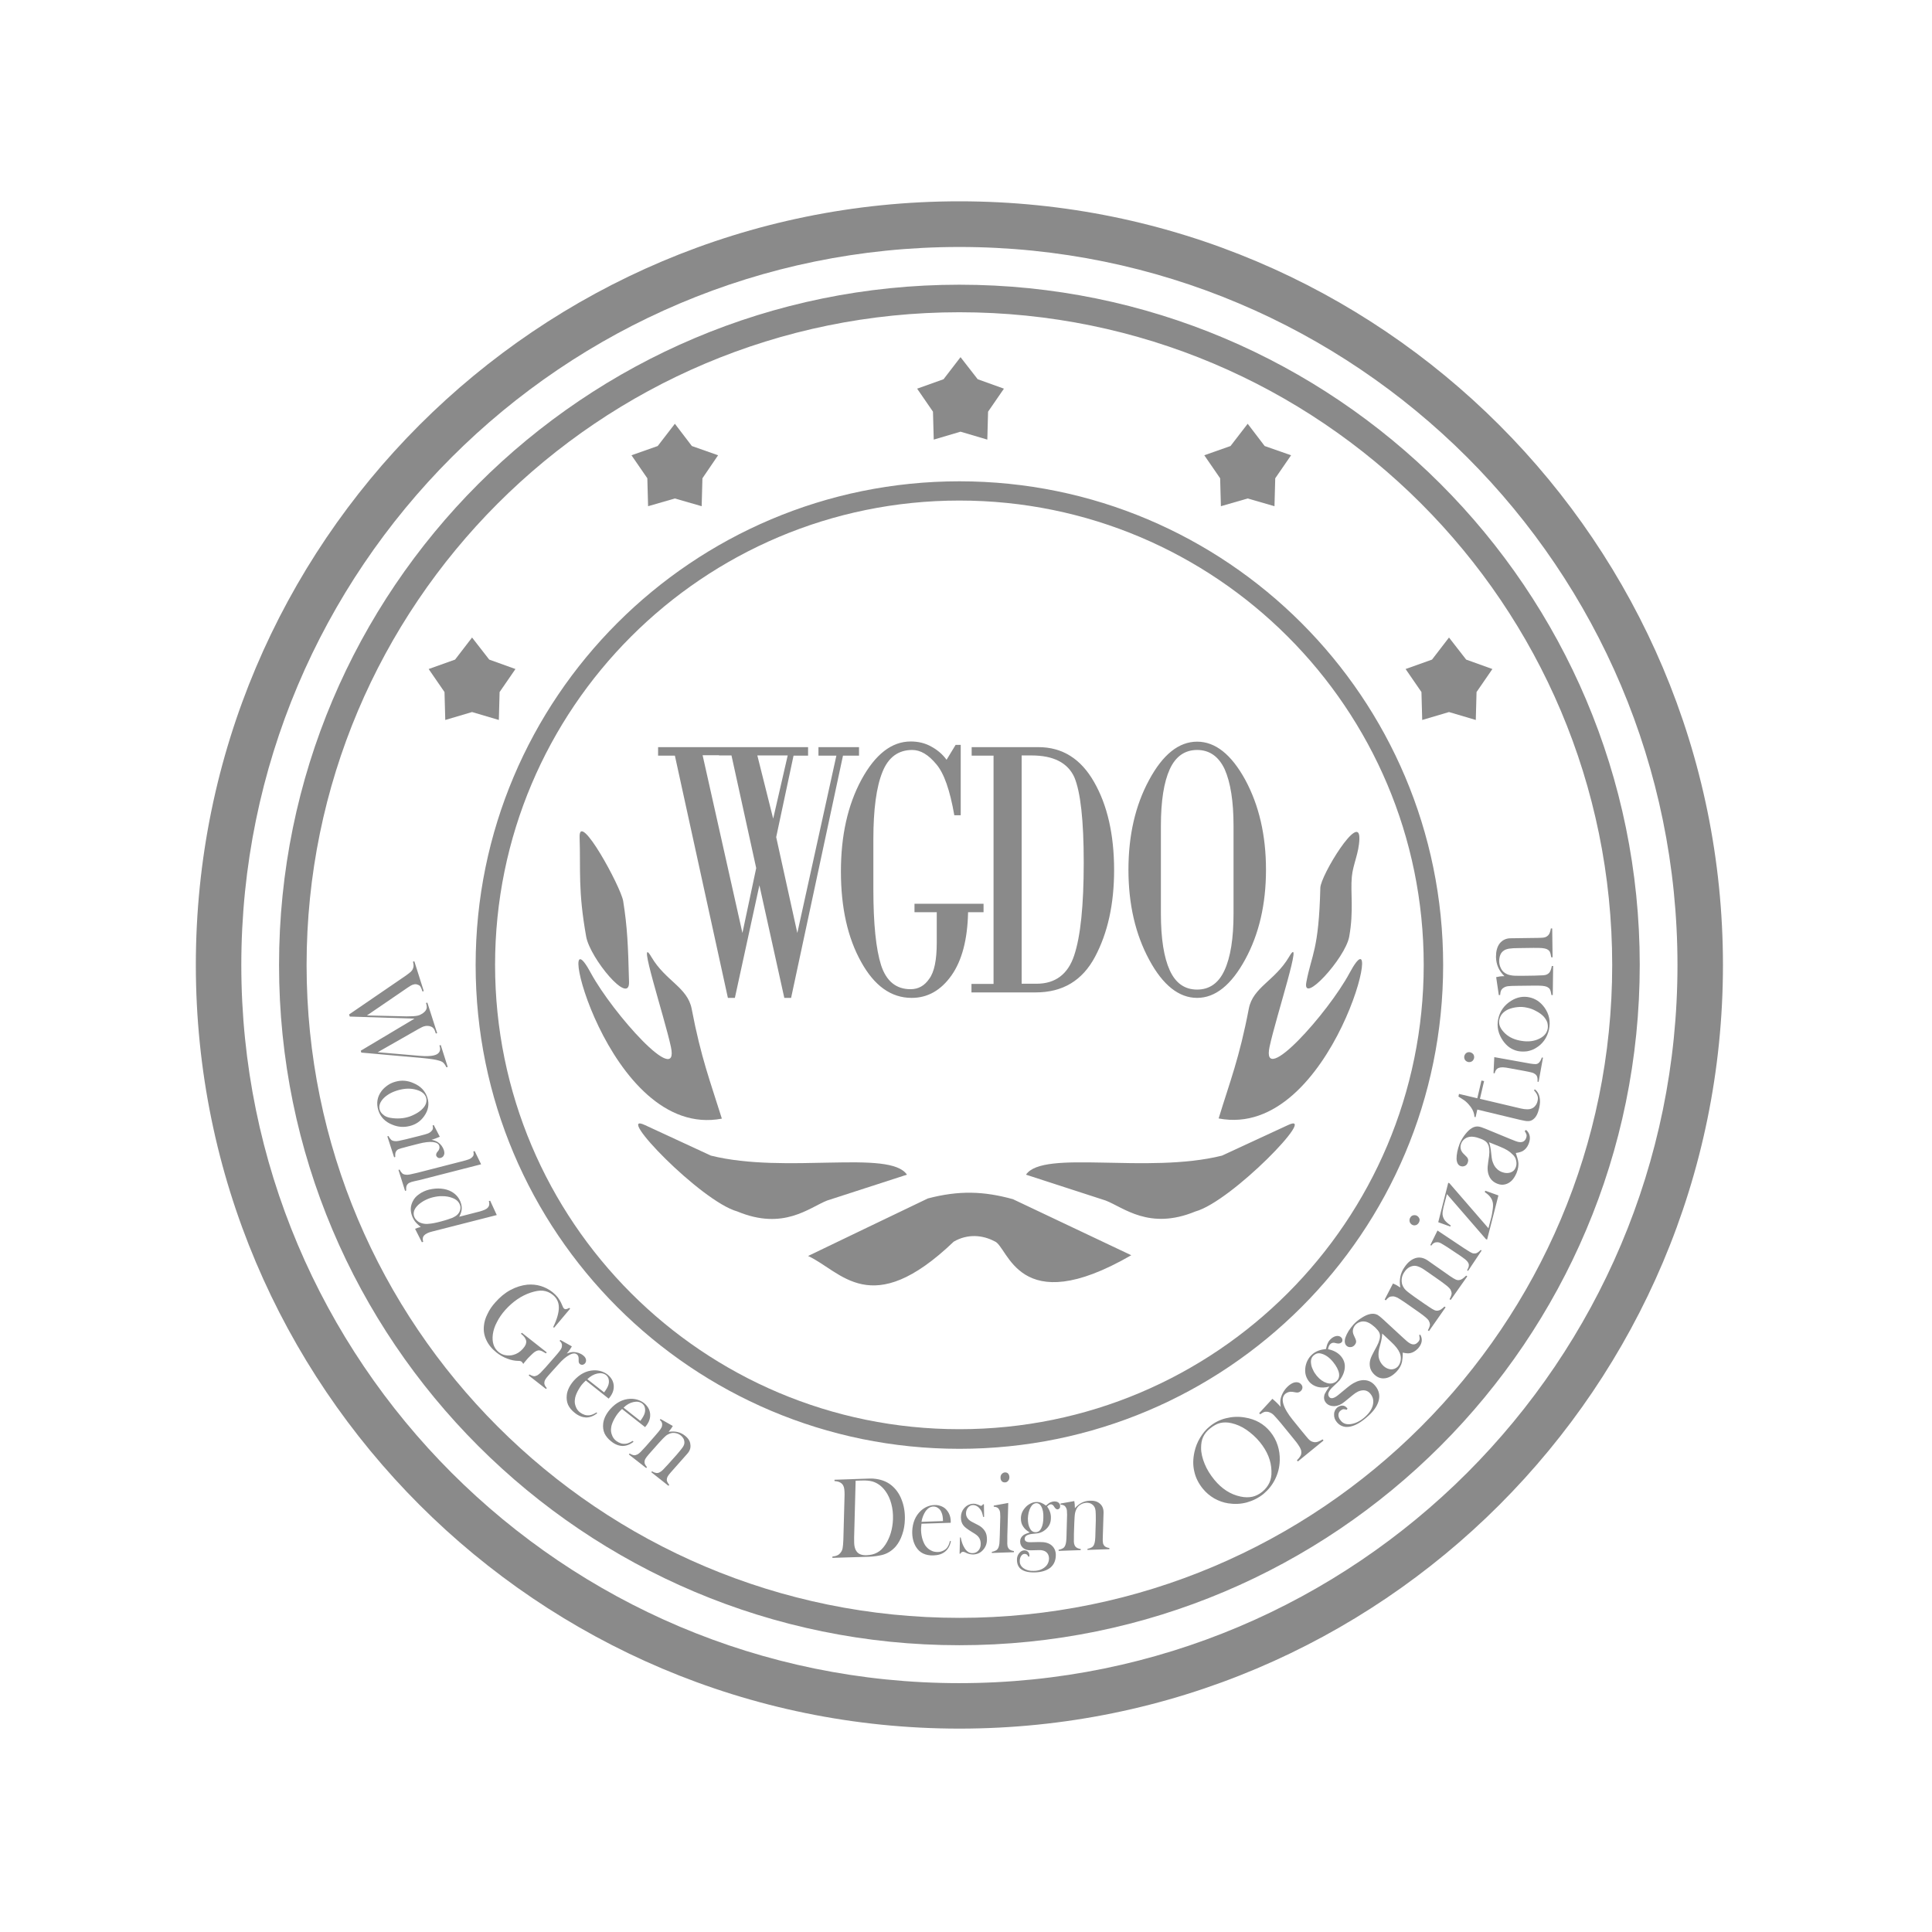
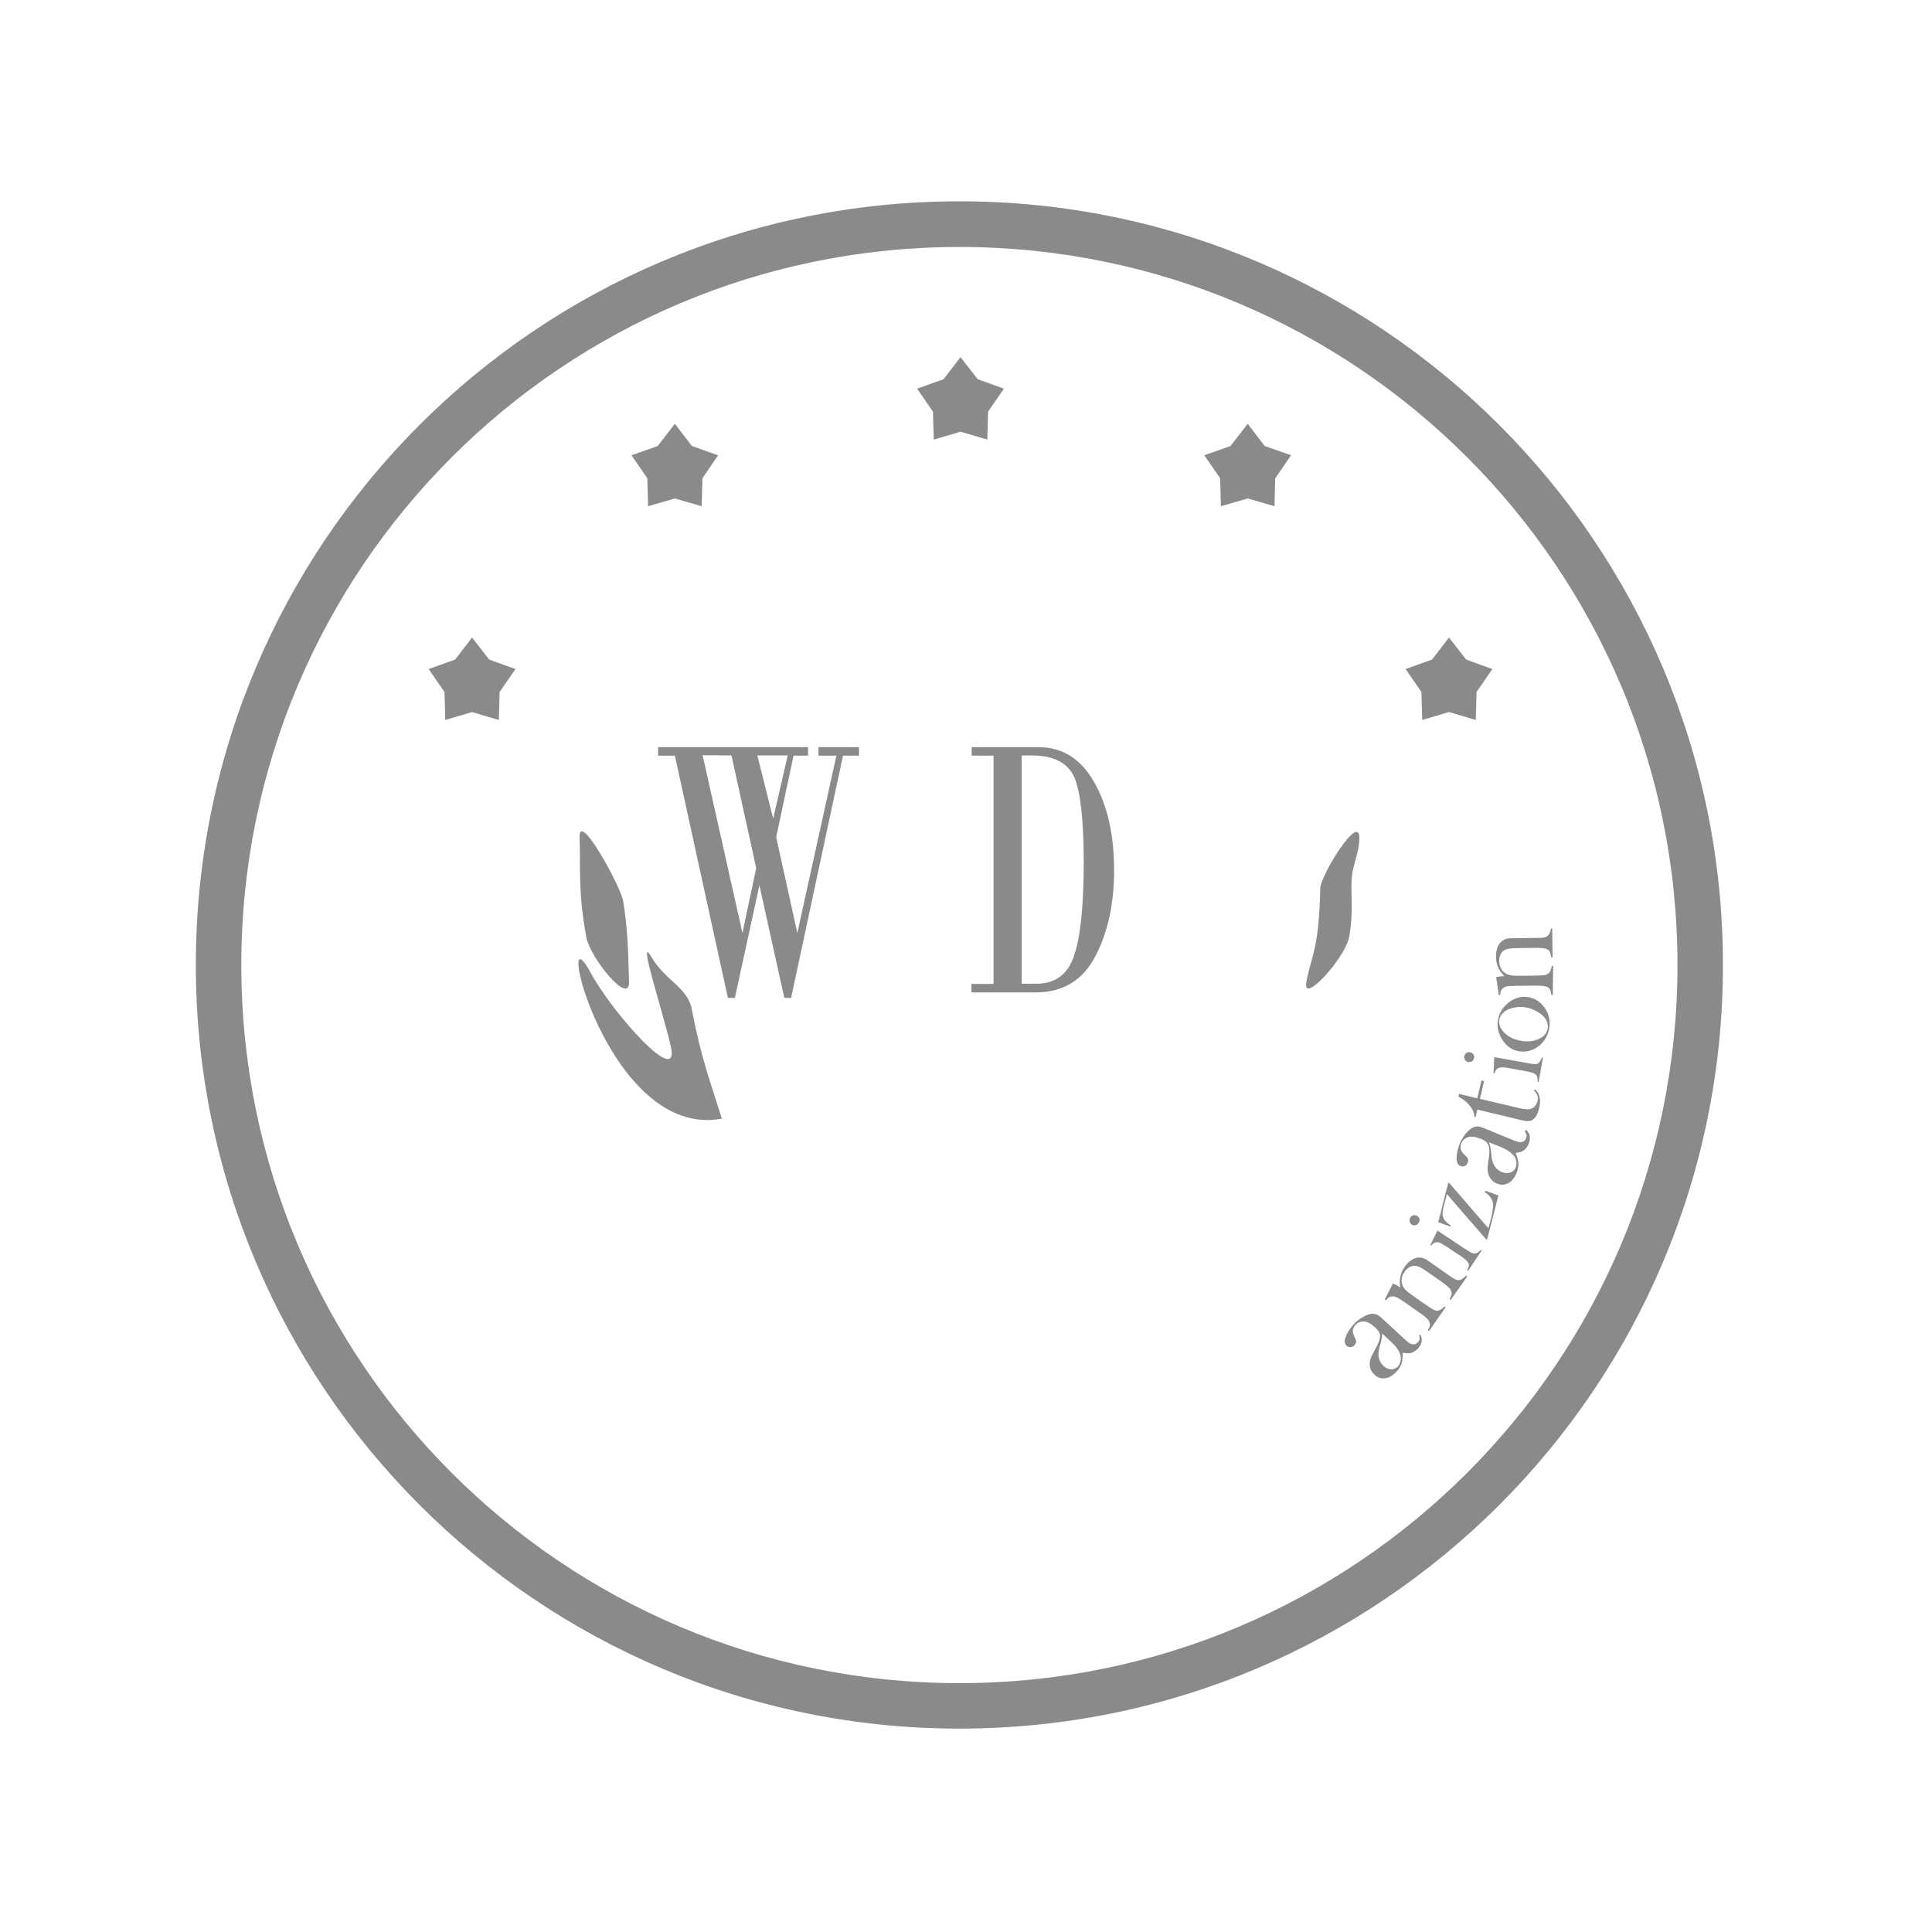
<svg xmlns="http://www.w3.org/2000/svg" t="1541471723496" class="icon" style="" viewBox="0 0 1024 1024" version="1.1" p-id="1710" width="200" height="200">
  <defs>
    <style type="text/css" />
  </defs>
  <path d="M310.7 496.5c2.1 11.4 23 36.7 22.7 24-0.5-19.5-0.9-29.1-3.1-42.9-1.2-7.5-23.5-48.4-23.1-33.9 0.6 17.7-0.9 28.2 3.5 52.8zM715.1 496.5c2.5-13.9 0.6-23.3 1.4-31.8 0.6-6.6 3.8-12.5 4-20.1 0.4-14.8-20.6 19.5-20.7 26-0.8 33-4.6 35.1-7.4 49.9-2.4 12.5 20.6-12.6 22.7-24zM385.8 528.9h3.7l13-59.7 13.2 59.7h3.6l27.5-128.4h8.5V396h-21.5v4.5h9.5l-20.7 94-11.2-50.8 9.2-43.2h7.7V396h-79.5v4.5h8.9l28.1 128.4z m25-128.5h6.7l-7.7 33.5-8.4-33.5h9.4z m-29.7 0h6.6l13.1 59.7-7.3 34.4-21.1-94.2h8.7zM526.5 521.5h-11.6v4.5h34c14.4 0 24.8-6.3 31.5-18.9 6.7-12.6 10.1-27.9 10.1-45.9 0-18.9-3.6-34.5-10.6-46.7-7-12.3-16.8-18.5-29.5-18.5H515v4.5h11.6v121z m15-121.1h5.2c11.7 0 19.2 3.9 22.7 11.5 3.3 7.8 5 22.9 5 45.2 0 22.9-1.7 39.3-5.1 49.4-3.3 9.9-10 14.9-19.9 14.9h-7.9v-121zM236 381.6l14.2-4.2 14.2 4.2 0.4-14.8 8.4-12.2-13.9-5-9.1-11.7-9 11.7-14 5 8.4 12.2zM343.5 268.3l14.2-4.1 14.2 4.1 0.4-14.8 8.3-12.2-13.9-4.9-9-11.8-9.1 11.8-13.9 4.9 8.4 12.2zM494.9 233l14.2-4.2 14.2 4.2 0.4-14.8 8.4-12.2-13.9-5-9.1-11.7-9 11.7-14 5 8.4 12.2zM647.1 268.3l14.2-4.1 14.2 4.1 0.4-14.8 8.4-12.2-14-4.9-9-11.8-9.1 11.8-13.9 4.9 8.4 12.2zM753.8 381.6l14.2-4.2 14.2 4.2 0.4-14.8 8.4-12.2-13.9-5-9.1-11.7-9 11.7-14 5 8.4 12.2z" fill="#8A8A8A" p-id="1711" />
  <path d="M382.6 592.9c-6.1-19.6-11-32-16-58.2-2.2-11.4-13.8-14.7-21.3-27.4-8.2-14 6.9 31.7 10.3 47.6 4.7 22-30.9-17.9-42.4-39.1-20.8-38.9 8.6 88.7 69.4 77.1z" fill="#8A8A8A" p-id="1712" />
-   <path d="M480.7 622.6c-9-13.5-64.2-0.2-103.9-10.1l-35-16.2c-16.7-7.8 29.6 40.4 49 45.8 24.5 10.2 38-2 47.6-5.8 14.2-4.6 28.2-9.1 42.3-13.7zM715.3 515.7c-11.4 21.3-47.1 61.1-42.4 39.1 3.4-15.9 18.5-61.6 10.3-47.6-7.5 12.7-19.1 16-21.3 27.4-5 26.2-10 38.6-16 58.2 60.8 11.7 90.2-115.9 69.4-77.1z" fill="#8A8A8A" p-id="1713" />
-   <path d="M682.7 596.3l-35 16.2c-39.7 9.9-94.8-3.4-103.9 10.1 14.1 4.6 28.1 9.1 42.2 13.7 9.6 3.7 23.1 15.9 47.6 5.8 19.4-5.4 65.8-53.6 49.1-45.8zM491.8 635.2c-21.2 10.2-42.4 20.3-63.5 30.5 17.5 8 33.2 34.5 77.2-7.6 7.4-4.3 15.4-3.5 21.6-0.2 7.4 2.5 12.1 42.3 72.5 7.4l-62.7-29.7c-15.5-4.3-28.7-4.7-45.1-0.4zM456.4 509.8c7 12.7 15.9 19.1 26.8 19.1 8.5 0 15.5-4 21.1-11.9 5.5-7.8 8.5-18.9 8.8-33.5h8.2V479h-36.6v4.5h11.8v16.1c0 9.2-1.3 15.6-4 19.2-2.5 3.7-5.8 5.5-9.9 5.5-7.6 0-12.8-4.2-15.6-12.7-2.7-8.5-4.1-21.9-4.1-40.2v-26.6c0-15.8 1.6-27.7 4.8-35.6 3.1-7.8 8.4-11.7 15.8-11.7 4.4 0 8.6 2.5 12.8 7.6 4.1 4.8 7.2 13.8 9.5 27h3.4v-37.3h-2.7l-4.8 7.9c-2.1-2.9-4.8-5.2-8.1-7-3.2-1.8-6.8-2.7-10.9-2.7-10.1 0-18.8 6.8-26.1 20.2-7.3 13.5-10.9 29.7-10.9 48.7 0 19.2 3.6 35.2 10.7 47.9zM634.5 528.9c9.6 0 18.1-6.8 25.5-20.4 7.3-13.4 11-29.2 11-47.5s-3.7-34.2-11-47.7c-7.4-13.5-15.9-20.2-25.5-20.2-9.7 0-18.2 6.8-25.5 20.4-7.3 13.5-10.9 29.3-10.9 47.5 0 18.3 3.7 34.2 11 47.7 7.2 13.4 15.7 20.2 25.4 20.2z m-19.2-91.2c0-13.2 1.6-23.2 4.7-30 3.1-6.8 8-10.2 14.5-10.2s11.4 3.4 14.6 10.2c3.1 7 4.7 17 4.7 30v46.6c0 13.1-1.6 23.1-4.8 30-3.1 6.8-8 10.2-14.5 10.2-6.6 0-11.4-3.4-14.5-10.2-3.1-6.8-4.7-16.8-4.7-30v-46.6zM232.5 562.1c1.2 0.3 2 0.7 2.5 1.2s1.1 1.3 1.6 2.4l0.7-0.2-3.7-11.6-0.7 0.2c0.4 1.2 0.5 2.2 0.2 2.9-0.4 1.2-1.5 2-3.2 2.4-1.7 0.4-4.2 0.5-7.6 0.2l-22.1-1.9 21.4-12.2c1.6-0.9 2.8-1.5 3.5-1.6 0.8-0.2 1.5-0.2 2.3-0.1 0.8 0.2 1.4 0.4 1.9 0.8 0.4 0.3 0.7 0.7 0.9 1.1s0.5 1.1 0.8 2.1l0.7-0.2-5.2-16.2-0.7 0.2c0.3 0.9 0.4 1.6 0.4 2.2 0 0.6-0.2 1.2-0.6 1.8-0.4 0.6-1 1.1-1.7 1.6-0.8 0.5-1.6 0.9-2.5 1.1-1.2 0.3-3.2 0.4-5.9 0.4l-21-0.5 19.9-13.6 1.6-1.1c1.3-0.9 2.3-1.5 3.2-1.7 0.7-0.2 1.3-0.2 1.9 0 0.6 0.2 1.1 0.4 1.5 0.8 0.4 0.5 0.9 1.5 1.3 2.9l0.7-0.2-5-15.8-0.7 0.2c0.2 0.9 0.3 1.6 0.3 2.1s-0.1 1-0.3 1.5c-0.2 0.6-0.6 1.2-1.1 1.7-0.5 0.5-1.5 1.2-2.7 2.1l-1.9 1.3-28.2 19.3 0.4 1.1 34.3 1.1-28.5 17 0.3 1 32.6 2.9c4 0.4 6.8 0.8 8.4 1.3zM217.2 596.8c3.2-0.8 5.7-2.5 7.6-5.2 2.3-3.2 2.8-6.5 1.7-9.9-1.1-3.4-3.5-6-7.3-7.6-3.1-1.4-6.3-1.7-9.5-0.8-1.5 0.4-2.9 1-4.2 1.9-1.3 0.9-2.4 1.9-3.3 3.1-2.3 3.1-2.8 6.5-1.7 10.1 1.1 3.6 3.6 6.2 7.4 7.7 3.1 1.3 6.2 1.5 9.3 0.7z m-14.2-6.1c-0.9-0.7-1.4-1.5-1.7-2.4-0.7-2.1 0.1-4.3 2.2-6.4 2-1.9 4.6-3.3 8-4.2 3.4-0.9 6.4-0.9 9.2-0.1 2.8 0.8 4.4 2.1 5.1 4 0.6 2 0.1 4-1.7 5.9-0.9 1-2.2 2-3.7 2.8-1.5 0.8-3 1.5-4.7 1.9-1.5 0.4-3.2 0.6-5 0.6-1.8 0-3.3-0.2-4.6-0.5-1.2-0.3-2.3-0.8-3.1-1.6zM214.2 608.2l2.2-0.6 5.5-1.4c3.1-0.8 5.6-1.1 7.5-0.9 1.9 0.2 3.1 0.9 3.4 2 0.3 0.8 0.1 1.7-0.4 2.5l-0.8 1c-0.4 0.6-0.5 1.1-0.4 1.7 0.2 0.5 0.5 0.8 0.9 1.1 0.4 0.2 0.9 0.3 1.5 0.1 0.7-0.2 1.3-0.6 1.6-1.3 0.4-0.7 0.4-1.6 0.1-2.7-0.6-1.8-1.6-3.2-3.2-4.3-0.9-0.6-2-1-3.4-1.3 1.3-0.3 2.7-0.9 4.4-1.6l-3.2-6.2-0.6 0.2c0.2 0.8 0.2 1.4 0.1 1.8-0.1 0.5-0.4 0.9-0.9 1.4-0.4 0.4-1 0.8-1.8 1.1-0.8 0.3-2.2 0.7-4.2 1.2l-7.2 1.8c-1.7 0.4-3 0.7-4 0.9-0.9 0.2-1.7 0.2-2.2 0.1-0.8-0.1-1.4-0.3-1.8-0.7-0.4-0.4-0.9-1-1.4-2l-0.6 0.2 3.6 11.1 0.6-0.2c-0.1-1.3 0-2.3 0.4-2.9 0.3-0.5 0.7-0.9 1.3-1.2 0.8-0.3 1.7-0.6 3-0.9zM222.2 625.5l32.8-8.4-3.4-7-0.7 0.2c0.2 0.8 0.2 1.4 0.1 1.8-0.1 0.5-0.4 0.9-0.8 1.3s-1 0.8-1.8 1.1c-0.8 0.3-2.2 0.7-4.2 1.2l-23 5.9c-1.7 0.4-3.1 0.7-4 0.9-0.9 0.2-1.7 0.2-2.2 0.1-0.8-0.1-1.4-0.3-1.8-0.7-0.4-0.4-0.9-1-1.4-2l-0.6 0.2 3.5 11.1 0.6-0.2c-0.1-1.3 0-2.3 0.4-2.9 0.3-0.5 0.7-0.9 1.3-1.2 0.6-0.3 1.5-0.6 2.9-0.9l2.3-0.5zM259.8 636.4l-0.7 0.2c0.4 1.4 0.3 2.5-0.5 3.4-0.7 0.9-2.2 1.5-4.3 2.1l-10.9 2.8c0.8-1.5 1.2-2.8 1.3-3.8 0.1-1 0-2.2-0.4-3.4-0.8-2.6-2.5-4.7-5-6.1-1.6-0.9-3.4-1.4-5.5-1.6-2-0.2-4.1 0-6.3 0.5-2 0.5-3.8 1.3-5.3 2.4-1.5 1-2.7 2.3-3.4 3.8-1.2 2.3-1.4 4.7-0.6 7.2 0.4 1.3 1 2.4 1.7 3.4 0.8 1 1.8 2 3.1 3-1.1 0.3-2.1 0.6-3 1l3.6 7.1 0.7-0.2c-0.4-1.4-0.3-2.5 0.5-3.4 0.7-0.8 2.2-1.6 4.4-2.1l34.1-8.7-3.5-7.6z m-20.1 9.1c-1.3 0.5-3.3 1.2-6 1.9-2.6 0.7-4.7 1.1-6.1 1.2-1.5 0.2-2.7 0.1-3.8-0.2-1.1-0.3-2-0.7-2.7-1.4-0.8-0.7-1.3-1.4-1.6-2.3-0.6-1.8-0.1-3.6 1.5-5.4 0.9-1 2.1-1.9 3.6-2.8 1.5-0.8 3.1-1.5 4.8-1.9 1.7-0.4 3.5-0.7 5.2-0.6 1.8 0 3.4 0.3 4.8 0.8 2.4 0.8 3.8 2.1 4.4 3.9 0.3 0.8 0.3 1.6 0.1 2.5-0.2 0.9-0.6 1.6-1.2 2.3-0.7 0.8-1.7 1.4-3 2zM284 716.2c0.8-0.4 1.5-0.6 2.2-0.4 0.7 0.1 1.7 0.6 3.1 1.5l0.5-0.5-13.2-10.4-0.5 0.5c1.7 1.3 2.6 2.6 2.8 3.9 0.1 1.3-0.4 2.6-1.8 4.1-1.4 1.6-3.1 2.7-5 3.2-1.3 0.4-2.7 0.4-4.1 0.2-1.4-0.2-2.6-0.8-3.6-1.6-2.7-2.1-3.7-5.3-3.2-9.4 0.3-2.2 1-4.4 2.2-6.6 1.1-2.2 2.6-4.4 4.5-6.5 3.9-4.3 8.3-7.4 13.4-9.1 2.5-0.8 4.6-1.2 6.5-1 1.8 0.2 3.6 0.9 5.2 2.2 2.1 1.7 3.2 3.9 3.2 6.7 0 2.8-1 6.3-3 10.4l0.5 0.3 8.5-10.1-0.5-0.4c-1.2 0.7-2 0.9-2.6 0.5-0.3-0.2-0.5-0.5-0.7-0.9l-0.7-1.6c-0.6-1.4-1.3-2.5-2-3.5-0.8-1-1.7-1.9-2.8-2.8-1.9-1.5-4-2.6-6.3-3.3-2.3-0.7-4.7-0.9-7.1-0.7-2.9 0.3-5.9 1.2-8.9 2.8-3 1.6-5.6 3.8-8 6.5-1.8 2-3.2 4-4.2 6.2-1.1 2.1-1.7 4.2-1.9 6.2-0.3 2.7 0.1 5.2 1.3 7.7 1.1 2.4 2.9 4.6 5.4 6.6 1.8 1.4 3.7 2.5 5.7 3.2 2 0.8 4 1.2 6 1.2 0.8 0 1.3 0.2 1.6 0.4 0.2 0.2 0.5 0.6 0.9 1.2l0.4-0.6c1-1.2 1.7-2.1 2.2-2.6 1.8-1.8 3.1-3.1 4-3.5zM305.7 717.8c0.7 0.5 1 1.3 1 2.3v1.3c0 0.7 0.2 1.2 0.7 1.6 0.4 0.3 0.9 0.4 1.3 0.4 0.5-0.1 0.9-0.3 1.3-0.7 0.5-0.6 0.7-1.2 0.6-2-0.1-0.8-0.6-1.6-1.5-2.3-1.5-1.2-3.2-1.7-5.1-1.8-1.1 0-2.2 0.3-3.6 0.8 0.9-1 1.8-2.2 2.7-3.8l-6.1-3.4-0.4 0.5c0.6 0.5 1 1 1.1 1.5 0.2 0.4 0.2 1 0.1 1.6-0.1 0.6-0.4 1.2-0.9 1.9s-1.4 1.8-2.8 3.4l-4.9 5.6c-1.2 1.3-2.1 2.3-2.8 3-0.7 0.6-1.3 1.1-1.7 1.3-0.7 0.3-1.3 0.5-1.9 0.4-0.6-0.1-1.3-0.4-2.2-0.9l-0.4 0.5 9.2 7.2 0.4-0.5c-0.9-1-1.3-1.9-1.3-2.6 0-0.6 0.1-1.1 0.4-1.7 0.3-0.6 0.9-1.4 1.8-2.4l1.5-1.7 3.8-4.2c2.1-2.4 4-4 5.7-4.9 1.7-1 3.1-1.1 4-0.4zM312.6 750.1c-0.9 0.1-1.8 0.1-2.7-0.2-0.9-0.3-1.7-0.7-2.5-1.3-1-0.8-1.8-1.8-2.2-3-0.5-1.2-0.7-2.5-0.5-3.8 0.1-1.3 0.6-2.7 1.4-4.3 0.8-1.5 1.7-3 2.9-4.3l1.5-1.5 12.1 9.6c1.7-1.9 2.6-3.9 2.7-5.9 0.1-1.3-0.2-2.6-0.7-3.7-0.6-1.2-1.4-2.2-2.5-3.1-2.1-1.6-4.6-2.4-7.4-2.3-4 0.2-7.4 2-10.5 5.4-2.2 2.5-3.5 5.1-3.8 7.7-0.2 1.9 0 3.6 0.7 5.2 0.7 1.5 1.9 3 3.6 4.3 2 1.6 4 2.3 5.9 2.4 2 0 3.9-0.7 5.9-2.2l-0.3-0.5c-1.5 0.9-2.7 1.4-3.6 1.5z m4-22.1c1.9-0.4 3.4-0.1 4.6 0.8 0.7 0.6 1.2 1.3 1.4 2.2 0.2 0.9 0.2 1.9-0.1 2.9-0.3 1.1-1.1 2.5-2.3 4.1l-8.9-7c1.7-1.6 3.4-2.6 5.3-3zM335.3 763.7c-1.4 0.9-2.6 1.4-3.5 1.5-0.9 0.1-1.8 0.1-2.7-0.2-0.9-0.3-1.7-0.7-2.5-1.3-1-0.8-1.8-1.8-2.2-3-0.5-1.2-0.7-2.5-0.5-3.8 0.1-1.3 0.6-2.7 1.4-4.3 0.8-1.5 1.7-3 2.9-4.3 0.3-0.3 0.8-0.9 1.5-1.5l12.2 9.6c1.7-1.9 2.6-3.9 2.7-5.9 0.1-1.3-0.2-2.6-0.7-3.7-0.6-1.2-1.4-2.2-2.5-3.1-2.1-1.6-4.6-2.4-7.4-2.3-4 0.2-7.4 2-10.5 5.4-2.2 2.5-3.5 5.1-3.8 7.7-0.2 1.9 0 3.6 0.7 5.2 0.7 1.5 1.9 3 3.6 4.3 2 1.6 3.9 2.3 5.9 2.4 2 0 3.9-0.7 5.9-2.2l-0.5-0.5z m0.5-20.6c1.9-0.4 3.4-0.1 4.6 0.8 0.7 0.6 1.2 1.3 1.4 2.2 0.2 0.9 0.2 1.9-0.1 2.9-0.3 1.1-1.1 2.5-2.3 4.1l-8.9-7c1.6-1.6 3.4-2.6 5.3-3zM363 760.9c-2.4-1.9-5.2-2.5-8.6-2l0.3-0.4c0.7-0.8 1.3-1.7 1.9-2.7l-6.5-3.7-0.4 0.5c0.6 0.5 1 1 1.1 1.5 0.2 0.4 0.2 1 0.1 1.6-0.1 0.6-0.4 1.2-0.9 1.9s-1.4 1.8-2.8 3.4l-4.9 5.6c-1.2 1.3-2.1 2.3-2.8 3-0.7 0.7-1.3 1.1-1.7 1.3-0.7 0.3-1.3 0.5-1.9 0.4-0.6-0.1-1.3-0.4-2.2-0.9l-0.4 0.5 9.2 7.2 0.4-0.5c-0.9-1-1.3-1.9-1.3-2.6 0-0.6 0.1-1.1 0.4-1.7 0.3-0.5 0.9-1.4 1.8-2.4l1.5-1.7 3.9-4.4c1.6-1.8 2.8-3 3.6-3.7 0.8-0.7 1.7-1.1 2.6-1.4 0.9-0.3 1.8-0.3 2.8-0.1 1 0.2 1.8 0.6 2.6 1.2 0.7 0.6 1.2 1.2 1.6 2 0.3 0.8 0.4 1.5 0.3 2.3-0.1 0.7-0.5 1.5-1.1 2.3-0.6 0.8-1.6 2.1-3.1 3.8l-4.3 4.8c-1.2 1.3-2.1 2.3-2.8 3-0.7 0.7-1.3 1.1-1.7 1.3-0.7 0.4-1.3 0.5-1.9 0.4-0.6-0.1-1.3-0.3-2.2-0.9l-0.4 0.5 9.1 7.2 0.4-0.5c-0.8-1-1.3-1.9-1.3-2.6 0-0.6 0.1-1.1 0.4-1.7 0.3-0.6 0.9-1.4 1.8-2.4l8.5-9.6c1.5-1.6 2.1-3.3 1.8-5.1-0.1-1.7-1.1-3.3-2.9-4.7zM472.3 787.1c-2.5-2-5.7-3.1-9.4-3.4-0.9-0.1-2.9 0-6.1 0.1l-14.5 0.5v0.7c1.7 0.1 2.9 0.5 3.8 1.3 0.7 0.6 1.1 1.5 1.3 2.5 0.2 1 0.3 2.7 0.2 4.9L447 816c-0.1 2.1-0.2 3.6-0.4 4.6-0.2 1-0.6 1.8-1.2 2.5-0.5 0.6-1.1 1.1-1.7 1.3-0.6 0.3-1.5 0.5-2.5 0.6v0.7l19.5-0.6c2.3-0.1 4.5-0.4 6.7-0.9 2.9-0.7 5.4-2.3 7.4-4.6 1.4-1.7 2.6-3.8 3.4-6.3 0.9-2.5 1.3-5.1 1.4-8 0.1-3.8-0.5-7.4-1.8-10.6-1.2-3.1-3.1-5.7-5.5-7.6z m-0.2 25.5c-0.7 2.3-1.7 4.4-2.9 6.2-1.3 1.9-2.7 3.3-4.3 4.1-1.6 0.9-3.4 1.3-5.6 1.4-2.5 0.1-4.4-0.6-5.4-2.2-0.5-0.7-0.8-1.6-1-2.6-0.2-1-0.2-2.5-0.2-4.5l0.8-30.2 3.2-0.1c2.3-0.1 4.2 0.1 5.7 0.5 2.7 0.8 5 2.5 6.9 5.1 1.4 1.9 2.4 4.1 3.1 6.7 0.7 2.6 1 5.3 0.9 8.2-0.1 2.6-0.5 5.1-1.2 7.4zM501.9 820.4c-0.6 0.7-1.3 1.2-2.2 1.6-0.9 0.4-1.8 0.6-2.7 0.6-1.3 0-2.5-0.2-3.7-0.9-1.2-0.6-2.1-1.5-2.9-2.6-0.7-1.1-1.3-2.5-1.7-4.1-0.4-1.7-0.6-3.4-0.5-5.2 0-0.4 0.1-1.2 0.2-2.2l15.5-0.5c0.1-2.5-0.5-4.6-1.8-6.3-0.8-1.1-1.8-1.9-3-2.4s-2.5-0.8-3.9-0.7c-2.6 0.1-5 1.1-7.1 3-2.9 2.7-4.4 6.3-4.6 10.8-0.1 3.3 0.6 6.1 2 8.4 1 1.6 2.3 2.8 3.8 3.5 1.5 0.7 3.4 1.1 5.5 1 2.5-0.1 4.5-0.7 6.1-2 1.5-1.2 2.6-3.1 3.1-5.5l-0.5-0.2c-0.4 1.8-1 2.9-1.6 3.7z m-11.2-19.6c1.2-1.5 2.5-2.3 4-2.3 0.9 0 1.7 0.2 2.5 0.8 0.8 0.5 1.4 1.3 1.8 2.3 0.5 1.1 0.8 2.6 0.8 4.6l-11.4 0.4c0.4-2.3 1.2-4.2 2.3-5.8zM518.4 808.3l-2.7-1.4c-1.3-0.6-2.2-1.3-2.8-2.1-0.6-0.8-0.9-1.7-0.9-2.7 0-1.2 0.4-2.2 1.1-3.1 0.7-0.8 1.6-1.3 2.6-1.3 0.7 0 1.4 0.2 2.1 0.6 0.7 0.4 1.3 1 1.8 1.7 0.4 0.5 0.7 1.1 0.9 1.7 0.2 0.6 0.4 1.4 0.6 2.3h0.5l-0.1-6.7h-0.5c-0.3 0.5-0.6 0.8-1 0.8-0.2 0-0.4 0-0.7-0.2l-0.9-0.4c-0.8-0.3-1.6-0.5-2.5-0.5-2 0.1-3.6 0.9-4.9 2.4-1.1 1.3-1.7 2.9-1.7 4.8 0 1.7 0.4 3.2 1.4 4.4 0.7 0.9 2.2 2 4.3 3.3 1.2 0.7 2.1 1.3 2.6 1.7 0.5 0.4 1 0.9 1.3 1.4 0.6 0.9 0.9 2 0.9 3.3 0 1.6-0.5 2.8-1.4 3.7-0.8 0.8-1.8 1.2-2.9 1.2-1.8 0.1-3.4-1-4.6-3.3-0.7-1.2-1.3-2.9-1.7-5h-0.4l-0.2 8.6h0.4c0.3-0.6 0.8-1 1.4-1 0.2 0 0.5 0 0.6 0.1 0.2 0 0.6 0.2 1.4 0.6 1.2 0.5 2.4 0.7 3.5 0.7 2.2-0.1 3.9-0.9 5.3-2.6 1.2-1.4 1.9-3.2 1.9-5.3 0-1.8-0.3-3.3-1.1-4.5-0.8-1.3-2-2.4-3.6-3.2zM534 819.4c-0.1-0.6-0.2-1.6-0.1-3v-2.3l0.5-17.5-7.7 1.4v0.6c0.8 0 1.4 0.2 1.8 0.4 0.4 0.2 0.8 0.6 1.1 1.2 0.3 0.5 0.5 1.2 0.5 2 0.1 0.8 0.1 2.3 0 4.4l-0.2 7.4c-0.1 1.8-0.1 3.1-0.2 4.1-0.1 0.9-0.3 1.6-0.5 2.1-0.3 0.7-0.7 1.2-1.2 1.5-0.5 0.3-1.2 0.6-2.3 0.8v0.6l11.7-0.4v-0.6c-1.3-0.2-2.2-0.6-2.7-1.2-0.3-0.4-0.6-0.9-0.7-1.5zM531 781.2c-0.5 0.5-0.7 1.2-0.7 1.9 0 0.8 0.2 1.4 0.6 1.9 0.4 0.5 1 0.7 1.7 0.7s1.3-0.3 1.7-0.8c0.5-0.5 0.7-1.2 0.7-1.9s-0.2-1.4-0.6-1.9c-0.4-0.5-1-0.7-1.7-0.7-0.6 0-1.2 0.3-1.7 0.8zM558.4 798.1l0.6 0.9c0.5 0.7 1 1 1.5 1 0.4 0 0.7-0.2 1-0.5 0.3-0.3 0.4-0.7 0.4-1.2 0-0.8-0.3-1.4-0.9-1.9-0.5-0.4-1.2-0.6-2.1-0.6-0.8 0-1.5 0.2-2.2 0.5-0.7 0.3-1.4 0.9-2.3 1.7-1.7-1.3-3.4-2-5.1-1.9-1.1 0-2.2 0.3-3.3 0.9-1.1 0.6-2 1.3-2.8 2.3-1.4 1.6-2.1 3.5-2.1 5.5 0 1.6 0.3 3 1.2 4.3 0.8 1.3 2 2.3 3.5 3.1-1.6 0.5-2.7 1-3.3 1.4-1.2 0.9-1.8 2-1.8 3.4s0.5 2.5 1.5 3.4c1 0.9 2.4 1.3 4.1 1.3l4.2-0.1c1.8-0.1 3.2 0.3 4.1 1.1 0.9 0.8 1.4 1.9 1.4 3.4-0.1 1.9-0.8 3.4-2.3 4.6-1.5 1.2-3.4 1.9-5.8 1.9-2.2 0.1-4-0.4-5.4-1.4-1.4-1-2.1-2.3-2-4 0-1 0.3-1.9 0.8-2.6 0.5-0.7 1.1-1 1.8-1 0.4 0 0.8 0.1 1.1 0.3 0.3 0.2 0.6 0.6 0.9 1.2l0.5-0.2v-0.3c0-0.9-0.2-1.6-0.7-2.1-0.5-0.5-1.1-0.8-1.9-0.8-1.1 0-2 0.5-2.8 1.5-0.8 1-1.2 2.1-1.2 3.5 0 1.7 0.4 3.1 1.4 4.3 1.6 1.7 4.3 2.5 8.1 2.4 3.6-0.1 6.3-1 8.2-2.5 1.8-1.5 2.8-3.6 2.9-6.3 0.1-2.4-0.7-4.2-2.2-5.5-0.8-0.7-1.7-1.1-2.7-1.4-1-0.3-2.3-0.4-3.9-0.4l-4.4 0.1c-2.2 0.1-3.3-0.5-3.3-1.8 0-1.5 1.4-2.3 4-2.6 1.9-0.2 3-0.3 3.4-0.4 1.2-0.3 2.3-0.8 3.3-1.6 2.1-1.6 3.2-3.7 3.2-6.4 0.1-2.1-0.6-4.2-2-6.1 0.7-0.8 1.4-1.2 2.1-1.2 0.5 0.1 0.9 0.3 1.3 0.8z m-6.5 11.9c-0.7 1.4-1.7 2.1-3 2.1s-2.3-0.6-3-2c-0.8-1.4-1.1-3.1-1.1-5.3 0-1 0.2-2.1 0.4-3.1 0.3-1.1 0.6-2 1-2.7 0.8-1.5 1.8-2.2 3.1-2.3 1 0 1.9 0.5 2.5 1.6 0.9 1.5 1.3 3.5 1.2 6 0 2.4-0.4 4.3-1.1 5.7zM584.6 817.8c-0.1-0.6-0.2-1.6-0.1-3l0.4-12.8c0.1-2.2-0.6-3.9-1.9-5-1.3-1.2-3.1-1.7-5.4-1.6-3 0.1-5.6 1.4-7.9 4v-0.5c0-1-0.1-2.1-0.3-3.3l-7.3 1.3v0.6c0.8 0 1.4 0.2 1.8 0.4 0.4 0.2 0.8 0.6 1.1 1.2 0.3 0.5 0.5 1.2 0.5 2 0.1 0.8 0.1 2.3 0 4.4l-0.2 7.4c0 1.8-0.1 3.1-0.2 4.1-0.1 0.9-0.3 1.6-0.5 2.1-0.3 0.7-0.7 1.2-1.2 1.5-0.5 0.3-1.2 0.6-2.3 0.8v0.6l11.7-0.4v-0.6c-1.3-0.2-2.2-0.6-2.7-1.2-0.4-0.4-0.6-0.9-0.8-1.6-0.1-0.6-0.2-1.6-0.1-3V813l0.2-5.9c0.1-2.4 0.2-4.1 0.4-5.1s0.6-2 1.1-2.8c0.5-0.8 1.2-1.4 2.1-1.9 0.9-0.5 1.8-0.7 2.8-0.8 0.9 0 1.7 0.1 2.5 0.5 0.7 0.4 1.3 0.9 1.7 1.6 0.4 0.6 0.6 1.4 0.7 2.5 0.1 1 0.1 2.6 0.1 4.9l-0.2 6.4c0 1.8-0.1 3.1-0.2 4.1-0.1 0.9-0.3 1.6-0.5 2.1-0.3 0.7-0.7 1.2-1.2 1.5-0.5 0.3-1.2 0.6-2.3 0.8v0.6l11.6-0.4v-0.6c-1.3-0.2-2.2-0.6-2.7-1.2-0.3-0.4-0.6-0.9-0.7-1.5zM673.3 758.9c-3.4-4.2-7.9-6.7-13.5-7.6-3.4-0.6-6.8-0.4-10 0.4-3.3 0.8-6.2 2.3-8.7 4.4-2 1.6-3.6 3.6-5 5.9-1.4 2.3-2.4 4.8-3 7.5-0.8 3.6-0.9 7.1-0.1 10.4 0.7 3.3 2.3 6.4 4.5 9.1 1.7 2.1 3.7 3.8 6.1 5.2 2.3 1.3 4.8 2.2 7.4 2.6 3.3 0.5 6.6 0.4 9.9-0.5 3.2-0.9 6.2-2.4 8.8-4.5 2.6-2.2 4.7-4.8 6.2-7.9 1.5-3.1 2.3-6.3 2.4-9.8 0.1-2.8-0.3-5.5-1.1-8-0.9-2.8-2.2-5.1-3.9-7.2z m-0.5 27c-0.8 1.7-2 3.3-3.7 4.7-1.7 1.4-3.5 2.3-5.3 2.7-1.9 0.4-4 0.4-6.3-0.1-5.3-1.1-9.9-4.1-13.8-8.8-2.2-2.7-4-5.5-5.2-8.5-1.2-2.9-1.9-5.8-1.9-8.4 0-2.3 0.3-4.2 1.1-5.9 0.8-1.7 2-3.2 3.8-4.6 1.8-1.4 3.5-2.4 5.3-2.8 1.8-0.4 3.8-0.4 5.9 0.1 2.6 0.6 5.3 1.7 7.9 3.5 2.6 1.8 5.1 4 7.2 6.6 3.9 4.8 6 9.9 6.1 15.3 0.1 2.4-0.3 4.5-1.1 6.2zM696.8 764.4c-0.8-0.1-1.6-0.3-2.3-0.8-0.7-0.5-1.6-1.5-2.7-2.9l-1.9-2.3-4.7-5.8c-2.6-3.2-4.3-6.1-5-8.5-0.7-2.4-0.3-4.2 1.1-5.4 1-0.8 2.3-1.2 3.7-1l1.8 0.3c1 0.2 1.8 0 2.5-0.6 0.6-0.5 0.9-1.1 1-1.7 0.1-0.7-0.1-1.3-0.6-1.9-0.6-0.8-1.5-1.2-2.6-1.2-1.2 0-2.4 0.5-3.8 1.6-2.2 1.8-3.6 4-4.4 6.6-0.4 1.4-0.4 3-0.1 4.9-1.1-1.3-2.5-2.7-4.4-4.3l-7 7.6 0.5 0.6c1-0.7 1.8-1.1 2.5-1.3 0.7-0.1 1.5-0.1 2.3 0.2 0.8 0.3 1.6 0.7 2.4 1.5 0.8 0.8 2 2.2 3.8 4.3l6.2 7.6c1.5 1.8 2.6 3.2 3.2 4.2 0.7 1 1.1 1.9 1.3 2.5 0.2 1 0.2 1.8-0.1 2.6-0.3 0.7-1 1.7-2.1 2.8l0.5 0.6 13.6-11.1-0.5-0.6c-1.7 1.1-3.1 1.6-4.2 1.5zM722.4 731.5c-1.3 0.1-2.7 0.4-4 1.1-1.4 0.6-2.8 1.6-4.4 2.9l-4.6 3.8c-2.3 1.9-4 2.3-4.9 1.1-1.1-1.3-0.4-3.2 2.2-5.6 1.9-1.8 3-2.8 3.3-3.2 1-1.3 1.8-2.7 2.3-4.3 1-3.2 0.5-6-1.5-8.4-1.6-1.9-3.9-3.2-6.9-3.8 0.2-1.3 0.6-2.2 1.3-2.8 0.6-0.5 1.3-0.7 2-0.6l1.3 0.3c1 0.2 1.8 0.1 2.4-0.4 0.4-0.3 0.6-0.7 0.6-1.2s-0.1-1-0.5-1.4c-0.6-0.7-1.4-1-2.5-0.9-0.9 0.1-1.8 0.5-2.7 1.2-0.8 0.7-1.5 1.4-1.9 2.3-0.5 0.9-0.8 2-1.1 3.4-2.9 0.3-5.2 1.1-7 2.6-1.2 1-2.1 2.1-2.8 3.5-0.7 1.4-1.1 2.9-1.2 4.4-0.2 2.6 0.5 4.8 2 6.7 1.2 1.5 2.8 2.4 4.6 2.9 1.9 0.5 4 0.4 6.2-0.2-1.3 1.8-2.1 3.2-2.5 4-0.6 1.8-0.4 3.3 0.7 4.6 1 1.2 2.5 1.8 4.4 1.8 1.8-0.1 3.6-0.8 5.4-2.3l4.4-3.6c1.9-1.6 3.6-2.4 5.3-2.5 1.6-0.1 3 0.5 4.1 1.9 1.4 1.7 1.8 3.7 1.2 6.1-0.6 2.3-2.2 4.5-4.7 6.6-2.3 1.9-4.7 3-7 3.3-2.3 0.3-4.1-0.3-5.3-1.9-0.8-0.9-1.2-1.9-1.2-2.9s0.4-1.8 1.2-2.4c0.5-0.4 0.9-0.6 1.4-0.7 0.5 0 1.1 0.1 1.8 0.3l0.4-0.6-0.2-0.3c-0.7-0.8-1.5-1.3-2.4-1.3-0.9-0.1-1.8 0.3-2.7 0.9-1.1 0.9-1.8 2.2-1.8 3.7-0.1 1.5 0.4 2.9 1.4 4.1 1.3 1.6 2.9 2.4 4.8 2.6 3 0.2 6.6-1.3 10.6-4.7 3.8-3.1 6-6.1 6.8-9.1 0.8-2.9 0.2-5.6-1.8-8-1.7-2.1-3.9-3.1-6.5-3z m-19.2 1.5c-1.9-0.6-3.6-1.8-5.3-3.8-0.8-1-1.5-2-2-3.2-0.6-1.2-0.9-2.2-1-3.2-0.3-2 0.2-3.5 1.6-4.6 1.1-0.9 2.4-1.2 4-0.7 2.1 0.6 4.1 2 6 4.3 1.8 2.2 2.9 4.3 3.2 6.1 0.3 1.8-0.2 3.3-1.6 4.4-1.4 1-3 1.3-4.9 0.7z" fill="#8A8A8A" p-id="1714" />
  <path d="M752.2 707.6c0.2 1 0.3 1.8 0.2 2.3-0.1 0.5-0.4 1.1-1 1.6-1.1 1.2-2.5 1.4-4.1 0.5-0.8-0.4-2.1-1.5-3.8-3.1l-10.4-9.6c-1.3-1.2-2.3-2-3-2.4-1.4-0.7-3-0.8-4.8-0.2-1.3 0.4-2.6 1.1-4.1 2.1-1.5 1-2.7 2-3.8 3.2-0.9 1-1.8 2.2-2.6 3.4-0.8 1.3-1.3 2.4-1.7 3.5-0.6 1.9-0.4 3.4 0.5 4.3 0.6 0.6 1.4 0.9 2.2 0.8 0.8 0 1.5-0.4 2.1-1 0.9-1 1.1-2 0.6-3.2l-1-2.2c-0.4-0.9-0.6-1.9-0.4-2.8 0.2-1 0.6-1.8 1.3-2.6 0.6-0.6 1.3-1.1 2.1-1.4 0.8-0.3 1.6-0.5 2.5-0.4 1.8 0.1 3.7 1.2 5.9 3.2 1 1 1.7 1.8 2.1 2.6 0.4 0.8 0.5 1.6 0.4 2.6-0.1 0.9-0.4 1.8-0.8 2.9-0.4 1-1.2 2.5-2.3 4.5-0.9 1.7-1.6 3.1-1.9 4.1-0.3 1-0.5 2.1-0.4 3.2 0.1 2 1 3.7 2.5 5.1 1.7 1.6 3.6 2.2 5.7 1.9 2.1-0.3 4.1-1.5 6-3.5 1.5-1.6 2.5-3.3 2.9-5.2 0.2-1 0.4-2.6 0.4-4.9 1.6 0.4 2.9 0.5 3.9 0.3 1.5-0.3 2.8-1.1 4.1-2.4 2.2-2.4 2.7-4.9 1.3-7.4l-0.6 0.2z m-9.8 13.3c-0.2 1.3-0.7 2.5-1.5 3.4-1 1-2.2 1.5-3.6 1.5-1.4-0.1-2.8-0.7-4-1.8-1.4-1.3-2.3-3-2.6-4.8-0.1-0.9-0.1-1.8 0-2.7 0.1-0.9 0.4-2.3 1-4.3 0.5-1.8 0.8-3.6 0.9-5.4l4.7 4.4c2.4 2.2 3.9 4.2 4.6 5.9 0.5 1.2 0.7 2.5 0.5 3.8zM773.7 678.4c-0.7 0.2-1.4 0.1-2.1-0.2-0.7-0.3-1.7-0.9-3-1.8l-12-8.4c-2.1-1.4-4.2-1.8-6.3-1.2-2.2 0.7-4.1 2.2-5.8 4.7-2.3 3.2-3 6.8-2.3 10.9l-0.5-0.3c-1-0.7-2.1-1.3-3.4-1.8l-4.4 8.5 0.6 0.4c0.7-0.8 1.3-1.4 1.8-1.7 0.6-0.3 1.2-0.4 2-0.4 0.7 0 1.5 0.3 2.4 0.7 0.8 0.4 2.2 1.4 4.2 2.7l7 4.9c1.7 1.2 2.9 2.1 3.7 2.8s1.4 1.3 1.7 1.8c0.4 0.8 0.6 1.5 0.6 2.2-0.1 0.7-0.4 1.6-1.1 2.9l0.6 0.4 8.8-12.6-0.6-0.4c-1.3 1.2-2.3 2-3.2 2.1-0.7 0.2-1.4 0.1-2.1-0.2-0.7-0.3-1.7-0.9-3-1.8l-2.1-1.4-5.6-3.9c-2.2-1.6-3.7-2.7-4.6-3.6-0.8-0.8-1.4-1.8-1.8-2.9-0.3-1-0.4-2.2-0.2-3.4 0.2-1.2 0.7-2.3 1.5-3.4 0.7-1 1.5-1.8 2.4-2.3 0.9-0.5 1.9-0.8 2.9-0.8 0.9 0 1.8 0.3 2.9 0.8 1.1 0.5 2.6 1.5 4.7 3l6 4.2c1.6 1.2 2.9 2.1 3.7 2.8 0.8 0.7 1.4 1.3 1.7 1.8 0.4 0.8 0.6 1.5 0.6 2.2-0.1 0.7-0.4 1.6-1.1 2.9l0.6 0.4 8.8-12.5-0.6-0.4c-1.5 1.5-2.6 2.2-3.4 2.3zM751.2 644.5c-0.6-0.4-1.2-0.5-2-0.4-0.7 0.1-1.3 0.5-1.7 1.2-0.4 0.6-0.5 1.3-0.4 2 0.1 0.7 0.5 1.2 1.1 1.7 0.6 0.4 1.3 0.6 2 0.4 0.7-0.1 1.2-0.5 1.7-1.2 0.4-0.6 0.6-1.3 0.5-2-0.2-0.7-0.6-1.3-1.2-1.7zM782.2 664.3c-0.6 0.1-1.2 0.1-1.8-0.1-0.6-0.2-1.4-0.7-2.5-1.4l-1.9-1.2-14.1-9.4-3.8 7.7 0.5 0.3c0.5-0.7 1-1.2 1.5-1.4 0.5-0.3 1-0.4 1.7-0.4 0.6 0 1.3 0.2 2 0.6 0.7 0.4 1.9 1.1 3.6 2.2l6 4c1.4 1 2.5 1.7 3.2 2.3 0.7 0.6 1.2 1.1 1.4 1.5 0.4 0.6 0.6 1.2 0.5 1.8 0 0.6-0.3 1.4-0.9 2.5l0.5 0.3 7.2-10.8-0.5-0.3c-1 1-1.8 1.6-2.6 1.8zM787 631.9c2.2 1.4 3.6 3.1 4.1 5 0.3 1 0.3 2.3 0.1 3.9-0.2 1.6-0.5 3.6-1.2 6l-1.1 4.2-20.7-23.9-0.6-0.2-5.3 20.9 6.4 2.3 0.2-0.6c-1.5-1-2.6-2-3.2-2.8-0.6-0.9-1-1.9-1.1-2.9-0.1-1 0.1-2.3 0.5-4l1.8-6.9 20.7 23.9 0.6 0.2 6-23.4-7-2.5-0.2 0.8zM808.1 599.4c0.5 0.9 0.9 1.6 1 2.1 0.1 0.5 0 1.2-0.3 1.9-0.6 1.5-1.9 2.2-3.7 1.9-0.9-0.1-2.4-0.7-4.6-1.6l-13.1-5.4c-1.7-0.7-2.9-1.1-3.7-1.2-1.5-0.2-3.1 0.3-4.6 1.5-1 0.8-2 1.9-3.1 3.4-1 1.4-1.8 2.9-2.4 4.3-0.5 1.3-0.9 2.7-1.2 4.1-0.3 1.5-0.4 2.7-0.4 3.8 0.1 2 0.8 3.3 2 3.8 0.8 0.3 1.6 0.3 2.3 0 0.8-0.3 1.3-0.9 1.6-1.7 0.5-1.2 0.3-2.3-0.6-3.2l-1.7-1.7c-0.7-0.7-1.2-1.6-1.4-2.5-0.2-1-0.1-1.9 0.3-2.9 0.3-0.8 0.8-1.5 1.5-2.1 0.7-0.6 1.4-1 2.2-1.2 1.7-0.5 3.9-0.2 6.7 0.9 1.3 0.5 2.3 1.1 2.9 1.7 0.6 0.6 1 1.4 1.3 2.3 0.2 0.9 0.3 1.9 0.3 3s-0.2 2.8-0.6 5.1c-0.3 1.9-0.4 3.4-0.3 4.5 0.1 1.1 0.3 2.1 0.8 3.2 0.8 1.8 2.2 3.1 4.1 3.9 2.1 0.9 4.1 0.8 6-0.2 1.9-1 3.3-2.8 4.4-5.4 0.8-2 1.2-4 0.9-5.9-0.1-1-0.6-2.6-1.3-4.7 1.7-0.2 2.9-0.6 3.8-1.1 1.3-0.8 2.3-2 3-3.7 1.2-3 0.8-5.5-1.3-7.4l-0.8 0.5z m-4.5 15.8c0.3 1.3 0.2 2.6-0.3 3.7-0.5 1.3-1.5 2.2-2.9 2.6-1.4 0.4-2.8 0.3-4.4-0.3-1.8-0.7-3.2-2-4.1-3.6-0.4-0.8-0.7-1.6-1-2.5-0.2-0.8-0.4-2.3-0.6-4.4-0.2-1.9-0.5-3.6-1.1-5.3l5.9 2.4c3 1.2 5.1 2.5 6.4 3.9 1.2 1 1.9 2.2 2.1 3.5zM813.6 577.4l-0.6 0.4c1 1.2 1.7 2.2 1.9 3 0.3 0.8 0.3 1.8 0 2.9-0.2 0.9-0.6 1.7-1.1 2.3-0.5 0.7-1.2 1.2-1.9 1.5-1.3 0.6-3.3 0.6-5.9 0l-21.6-5.1 2.2-9.4-1.4-0.3-2.2 9.4-9.7-2.3-0.3 1.4 1.1 0.7c1.3 0.8 2.4 1.5 3.2 2.3 0.8 0.7 1.5 1.6 2.3 2.6 1.2 1.7 1.8 3.4 1.9 5.2l0.6 0.1 0.9-4 22.5 5.4c2.2 0.5 3.7 0.8 4.6 0.7 0.9 0 1.7-0.3 2.5-0.9 1.5-1.1 2.5-3 3.2-6 0.5-2.2 0.6-4.1 0.2-5.8-0.3-1.6-1.1-3-2.4-4.1zM779.1 557.7c-0.7-0.1-1.4 0-1.9 0.4-0.6 0.4-0.9 1-1.1 1.7-0.1 0.7 0 1.4 0.4 2 0.4 0.6 1 0.9 1.7 1.1 0.7 0.1 1.4 0 2-0.4 0.6-0.4 0.9-1 1.1-1.7 0.1-0.7 0-1.4-0.4-2-0.5-0.6-1-0.9-1.8-1.1zM815.5 563.4c-0.5 0.4-1 0.6-1.7 0.6-0.6 0-1.6-0.1-2.9-0.3l-2.2-0.4-16.7-3-0.4 8.5 0.6 0.1c0.2-0.9 0.5-1.5 0.8-1.9 0.3-0.4 0.8-0.8 1.4-1 0.6-0.2 1.2-0.3 2.1-0.3 0.8 0 2.2 0.2 4.2 0.6l7.1 1.3c1.7 0.3 3 0.6 3.8 0.8 0.9 0.2 1.5 0.5 1.9 0.8 0.6 0.4 1 0.9 1.2 1.5 0.2 0.6 0.3 1.4 0.2 2.6l0.6 0.1 2.3-12.8-0.6-0.1c-0.5 1.5-1.1 2.4-1.7 2.9zM810.6 528.6c-3.3-0.7-6.5-0.1-9.6 1.8-3.7 2.3-6 5.5-6.9 9.6-0.9 4.1 0 8 2.5 11.6 2.1 3 4.7 4.8 8 5.5 1.6 0.3 3.2 0.3 4.8 0.1 1.6-0.3 3.2-0.8 4.6-1.7 3.7-2.2 6-5.5 7-9.8 0.9-4.3 0.1-8.2-2.4-11.7-2.2-3-4.8-4.7-8-5.4z m9.7 16.7c-0.5 2.6-2.4 4.5-5.5 5.7-2.8 1.1-5.9 1.2-9.4 0.5s-6.3-2.2-8.3-4.4c-2.1-2.2-2.9-4.4-2.4-6.7 0.5-2.4 2.1-4.2 4.7-5.4 1.4-0.6 3-1 4.8-1.2 1.8-0.2 3.5-0.1 5.2 0.3 1.6 0.3 3.2 0.9 4.8 1.8 1.6 0.8 2.9 1.8 3.9 2.8 0.9 1 1.6 2.1 2 3.2 0.3 1.2 0.4 2.3 0.2 3.4zM823.2 512h-0.7c-0.3 1.7-0.8 2.9-1.4 3.6-0.5 0.5-1.1 0.9-1.8 1.1-0.7 0.2-1.9 0.3-3.4 0.3l-2.6 0.1-6.8 0.1c-2.7 0-4.6 0-5.8-0.3-1.2-0.2-2.2-0.6-3.2-1.3-0.9-0.6-1.6-1.5-2.1-2.6s-0.8-2.3-0.8-3.6c0-1.2 0.2-2.3 0.6-3.3 0.4-1 1.1-1.8 1.9-2.3 0.7-0.5 1.6-0.8 2.8-1 1.2-0.2 3-0.3 5.5-0.3l7.3-0.1c2 0 3.6 0 4.6 0.1 1.1 0.1 1.9 0.3 2.4 0.5 0.8 0.4 1.4 0.8 1.7 1.4 0.3 0.6 0.6 1.6 0.8 3h0.7l-0.2-15.3h-0.7c-0.3 1.7-0.7 2.9-1.4 3.6-0.5 0.5-1.1 0.9-1.8 1.1-0.7 0.2-1.9 0.3-3.4 0.3l-14.7 0.2c-2.5 0-4.4 1-5.8 2.7-1.4 1.8-2 4.2-2 7.2 0.1 4 1.5 7.3 4.5 10.2h-0.6c-1.2 0-2.4 0.2-3.8 0.5l1.4 9.5h0.7c0.1-1 0.2-1.8 0.5-2.4 0.3-0.6 0.7-1.1 1.4-1.5 0.6-0.4 1.4-0.7 2.3-0.8 0.9-0.1 2.6-0.2 5-0.2l8.5-0.1c2 0 3.6 0 4.6 0.1 1.1 0.1 1.9 0.3 2.4 0.5 0.8 0.4 1.4 0.8 1.7 1.4 0.3 0.6 0.6 1.6 0.8 3h0.7l0.2-15.4z" fill="#8A8A8A" p-id="1715" />
  <path d="M508.5 106.7c-223.5 0-404.7 181.2-404.7 404.7S285 916.2 508.5 916.2 913.2 735 913.2 511.5 732 106.7 508.5 106.7z m0 785.4c-210.2 0-380.6-170.4-380.6-380.6s170.4-380.6 380.6-380.6c210.2 0 380.6 170.4 380.6 380.6S718.7 892.1 508.5 892.1z" fill="#8A8A8A" p-id="1716" />
-   <path d="M508.5 150.9c-199.1 0-360.6 161.4-360.6 360.6S309.4 872 508.5 872c199.1 0 360.6-161.4 360.6-360.6S707.6 150.9 508.5 150.9z m0 706.6c-191.1 0-346-154.9-346-346s154.9-346 346-346 346 154.9 346 346-154.9 346-346 346z" fill="#8A8A8A" p-id="1717" />
-   <path d="M764.9 511.5c0-141.6-114.8-256.4-256.4-256.4-141.6 0-256.4 114.8-256.4 256.4s114.8 256.4 256.4 256.4c141.6 0 256.4-114.8 256.4-256.4z m-256.4 246c-135.9 0-246.1-110.2-246.1-246.1s110.2-246.1 246.1-246.1c135.9 0 246.1 110.2 246.1 246.1S644.4 757.5 508.5 757.5z" fill="#8A8A8A" p-id="1718" />
</svg>